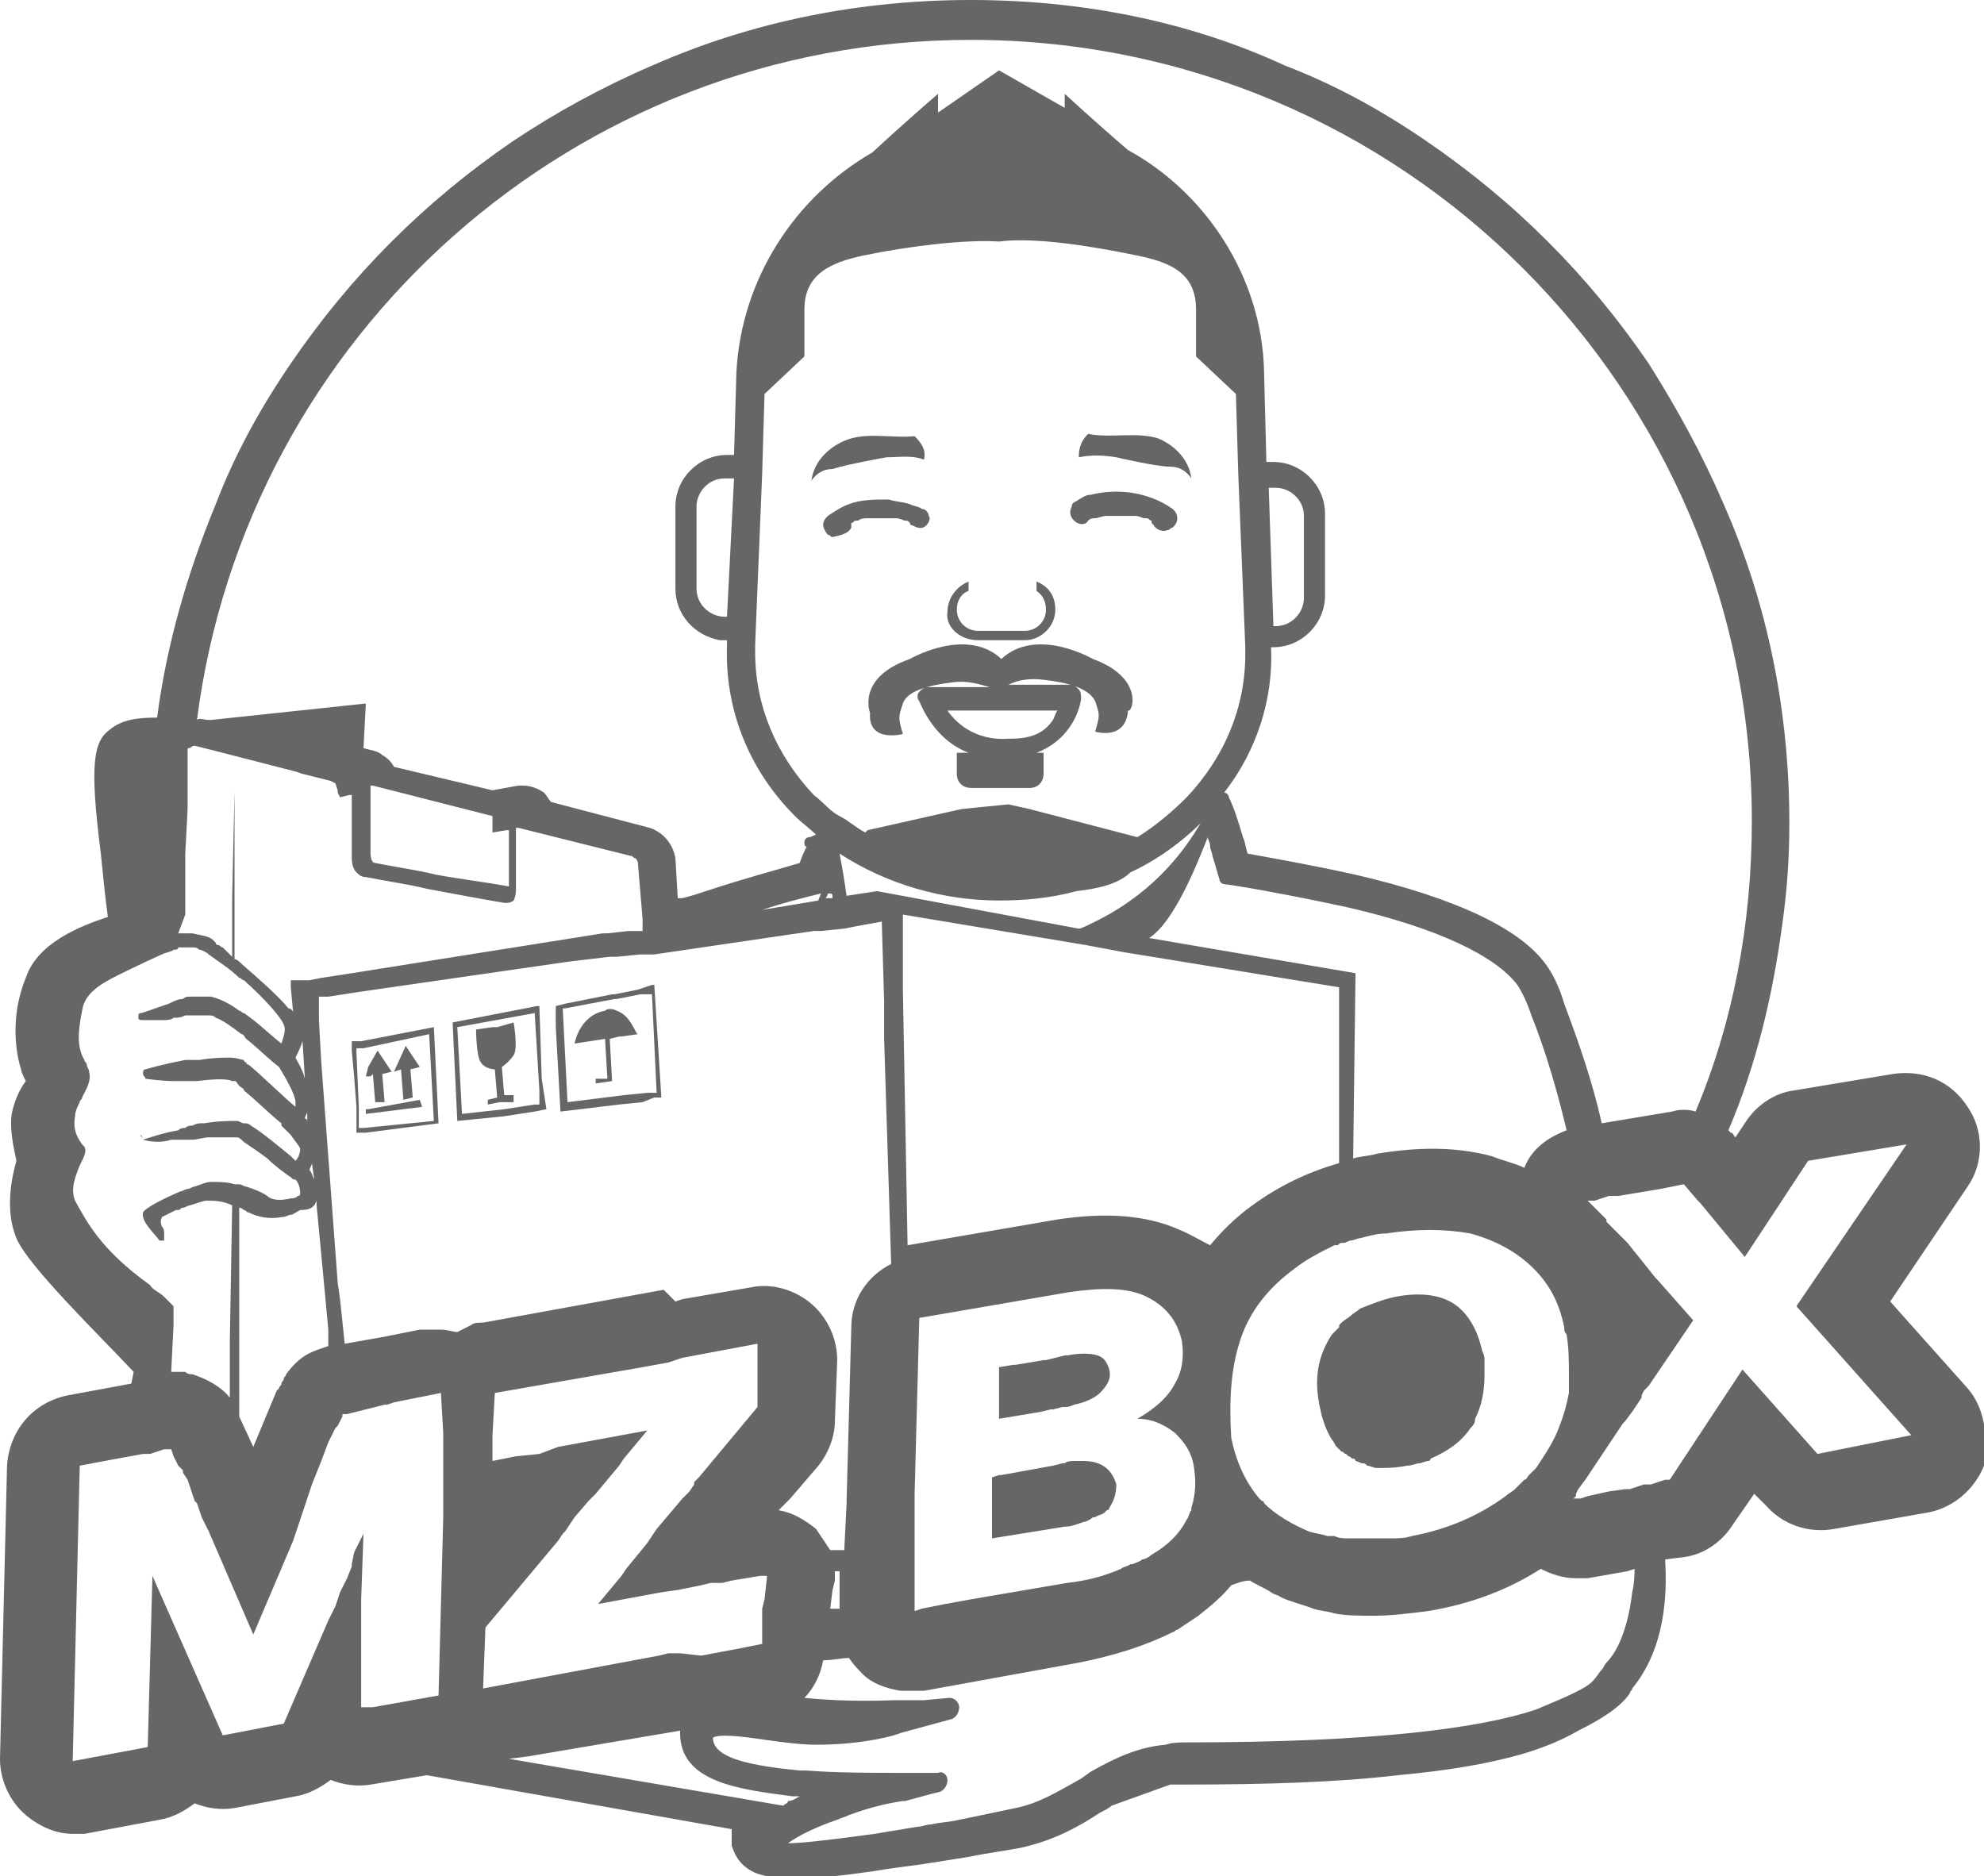
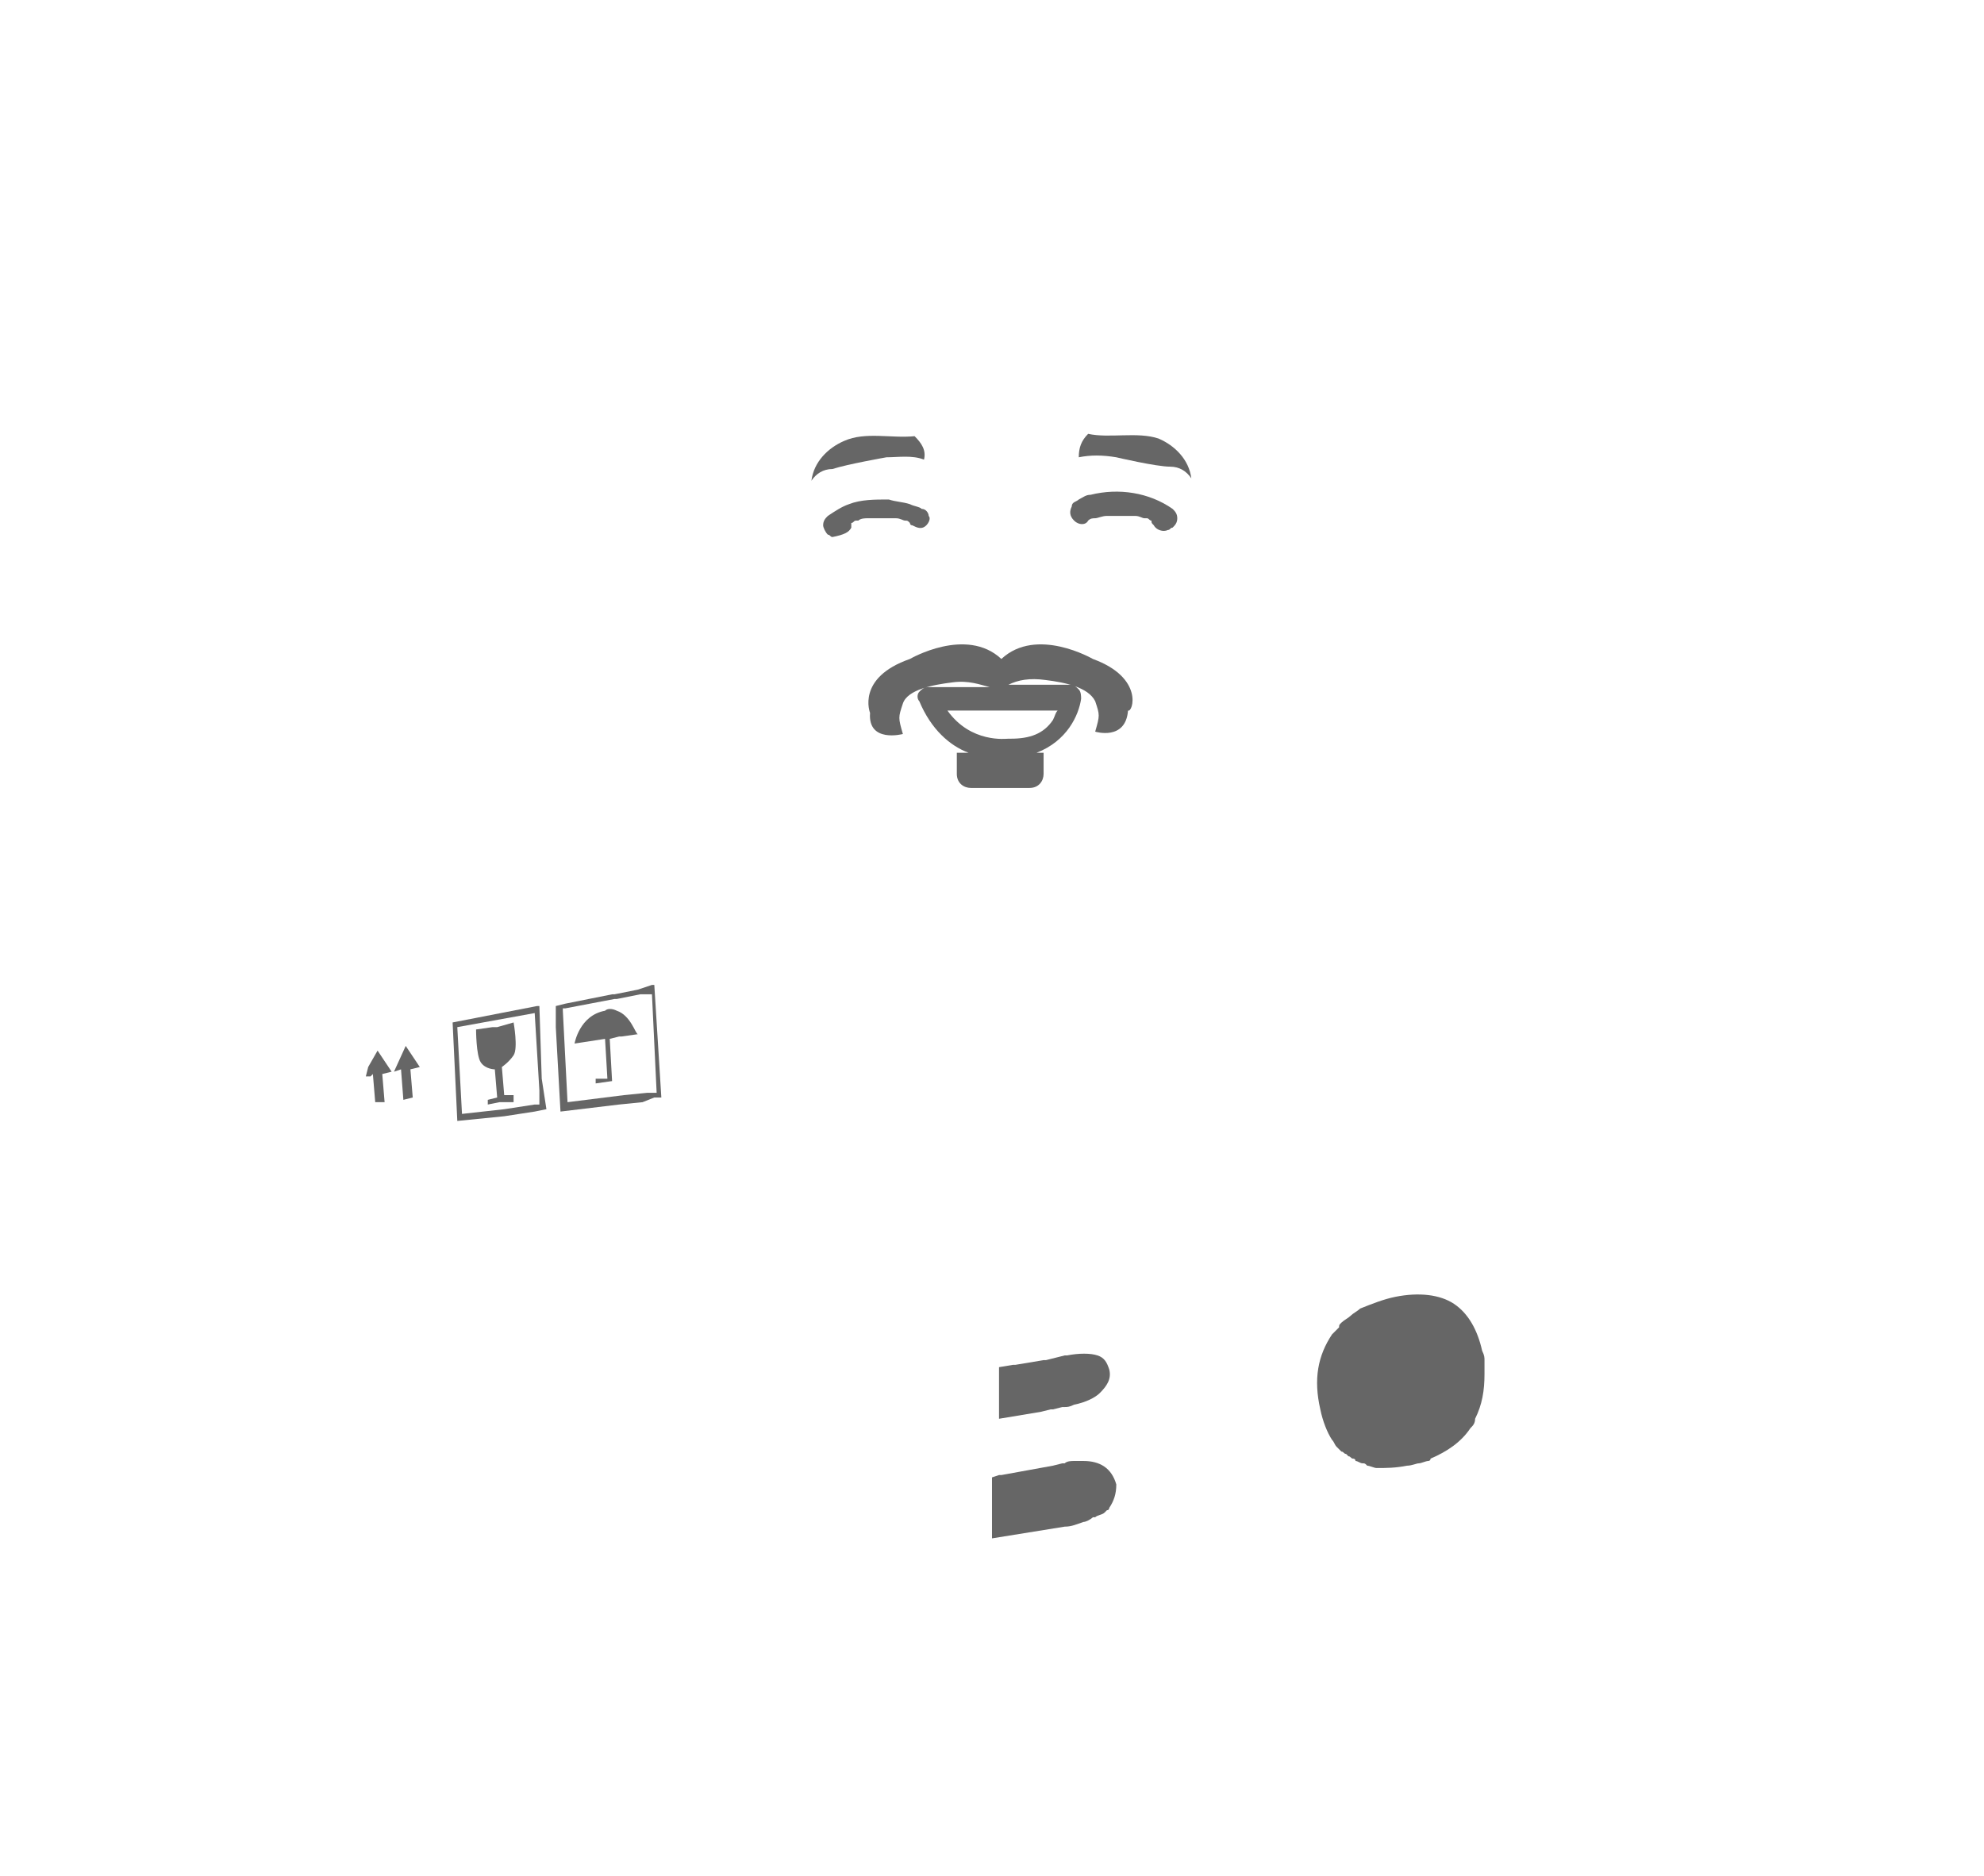
<svg xmlns="http://www.w3.org/2000/svg" version="1.1" id="레이어_1" x="0px" y="0px" width="84.6px" height="80px" viewBox="0 0 84.6 80" style="enable-background:new 0 0 84.6 80;" xml:space="preserve">
  <style type="text/css">
	.st0{fill:#666666;}
</style>
  <g>
    <polygon class="st0" points="15.9,45.8 16,47 16.4,47 16.3,45.8 16.7,45.7 16.1,44.8 15.7,45.5 15.6,45.9 15.6,45.9 15.6,45.9    15.8,45.9  " />
    <polygon class="st0" points="17.2,46.9 17.6,46.8 17.5,45.6 17.9,45.5 17.3,44.6 16.8,45.7 17.1,45.6  " />
-     <polygon class="st0" points="15.7,47.3 15.6,47.3 15.6,47.5 15.6,47.5 18,47.2 17.9,46.9  " />
    <path class="st0" d="M21.2,43.8l-0.2,0l-0.7,0.1c0,0,0,1.1,0.2,1.4c0.2,0.3,0.6,0.3,0.6,0.3l0.1,1.2l-0.4,0.1l0,0.2l0.5-0.1l0.1,0   l0.2,0l0.3,0l0-0.3l-0.2,0l-0.2,0l-0.1-1.2c0,0,0.3-0.2,0.5-0.5c0.2-0.3,0-1.4,0-1.4L21.2,43.8z" />
    <path class="st0" d="M26.3,43.1C26.3,43.1,26.3,43.1,26.3,43.1c-0.2-0.1-0.4-0.1-0.5,0c-1.1,0.2-1.3,1.4-1.3,1.4l1.3-0.2l0.1,1.7   L25.4,46l0,0.2l0.7-0.1L26,44.3l0.4-0.1l0.1,0l0.7-0.1C27.1,44.1,26.9,43.3,26.3,43.1z" />
-     <path class="st0" d="M15.4,44.4l-0.2,0l-0.1,0l-0.1,0l0,0l0,0.4l0.1,1.1l0.1,1.3l0,0.9l0,0.2l0.2,0l0.2,0l3.1-0.4l-0.2-4.1   L15.4,44.4z M15.5,48.1l-0.2,0l0,0l0-0.9l-0.1-2.3l0-0.2l0.1,0l0.2,0l2.8-0.6l0.2,3.7L15.5,48.1z" />
    <path class="st0" d="M23,42.9l-0.1,0l-3.6,0.7l0.2,4.2l2-0.2l1.3-0.2l0.5-0.1L23.1,46L23,42.9z M22.8,47.1l-1.3,0.2l-1.8,0.2   l-0.2-3.7l3.3-0.6l0,0l0.2,3.3l0,0.6L22.8,47.1z" />
    <path class="st0" d="M27.9,46.8l0.3,0l0,0L27.9,42l-0.1,0l-0.3,0.1l-0.3,0.1l-1,0.2l-0.1,0l-2,0.4l-0.4,0.1l0,0.9l0.2,3.6l2.5-0.3   l0,0l1-0.1L27.9,46.8z M26.6,46.7L26.6,46.7L24.2,47L24,43.1l0-0.1l0.1,0l2.1-0.4l0.1,0l1-0.2l0.3,0l0.2,0l0.2,4.2l-0.1,0l-0.3,0   L26.6,46.7z" />
    <path class="st0" d="M46.6,28.1c0,0-2.4-1.4-3.9,0c-1.5-1.4-3.9,0-3.9,0c-2.3,0.8-1.7,2.3-1.7,2.3c-0.1,1.3,1.4,0.9,1.4,0.9   c-0.2-0.7-0.2-0.7,0-1.3c0.2-0.6,1.3-0.8,2.1-0.9c0.7-0.1,1.2,0.1,1.6,0.2h-2.6c-0.2,0-0.3,0.1-0.4,0.2c-0.1,0.1-0.1,0.3,0,0.4   c0.5,1.2,1.3,1.9,2.1,2.2h-0.5V33c0,0.4,0.3,0.6,0.6,0.6h2.5c0.4,0,0.6-0.3,0.6-0.6v-0.9h-0.3c1.3-0.5,1.8-1.6,1.9-2.3   c0-0.1,0-0.3-0.1-0.4c-0.1-0.1-0.2-0.2-0.4-0.2h-2.6c0.4-0.2,0.9-0.3,1.6-0.2c0.8,0.1,1.8,0.3,2.1,0.9c0.2,0.6,0.2,0.6,0,1.3   c0,0,1.3,0.4,1.4-0.9C48.3,30.4,48.8,28.9,46.6,28.1z M45.1,30.3c-0.1,0.1-0.1,0.2-0.2,0.4c-0.4,0.6-1,0.8-1.8,0.8c0,0,0,0,0,0   c0,0-0.1,0-0.1,0c-0.1,0-1.6,0.2-2.6-1.2H45.1z" />
    <path class="st0" d="M47.6,19.5c0,0,1.7,0.4,2.3,0.4c0.4,0,0.7,0.2,0.9,0.5c-0.1-0.8-0.7-1.4-1.4-1.7c-0.9-0.3-2.1,0-3-0.2   c-0.3,0.3-0.4,0.6-0.4,1C46.5,19.4,47,19.4,47.6,19.5z" />
    <path class="st0" d="M37.8,19.5c0.5,0,1.1-0.1,1.6,0.1c0.1-0.4-0.1-0.7-0.4-1c-1,0.1-2.1-0.2-3,0.2c-0.7,0.3-1.3,0.9-1.4,1.7   c0.2-0.3,0.5-0.5,0.9-0.5C36.1,19.8,37.8,19.5,37.8,19.5z" />
-     <path class="st0" d="M83.9,59.2l-3.3-3.7l3.3-4.9c0.7-1,0.7-2.4,0-3.4c-0.7-1.1-1.9-1.6-3.2-1.4l-4.2,0.7c-0.8,0.1-1.6,0.6-2.1,1.4   l-0.4,0.6c-0.1-0.1-0.1-0.2-0.2-0.2c0,0-0.1-0.1-0.1-0.1c1.2-2.8,1.9-5.8,2.3-8.8c0.2-1.4,0.3-2.8,0.3-4.3c0-4.7-0.9-9.3-2.8-13.6   c-0.9-2.1-2-4.1-3.2-6c-1.3-1.9-2.7-3.6-4.3-5.2c-1.6-1.6-3.3-3-5.2-4.3c-1.9-1.3-3.9-2.4-6-3.2C50.7,0.9,46.1,0,41.4,0   c-4.7,0-9.3,0.9-13.6,2.8c-2.1,0.9-4.1,2-5.9,3.2c-1.9,1.3-3.6,2.7-5.2,4.3c-1.6,1.6-3,3.3-4.3,5.2c-1.3,1.9-2.4,3.9-3.2,6   c-1.2,2.9-2.1,6-2.5,9.1c-0.9,0-1.5,0.1-2,0.5c-0.7,0.5-0.9,1.4-0.4,5.3c0.1,1,0.2,2,0.3,2.7c-1.2,0.4-3,1.1-3.5,2.6   c-0.7,1.7-0.4,3.3-0.2,3.9c0,0.1,0.1,0.3,0.2,0.5c-0.3,0.4-0.5,0.9-0.6,1.4c-0.1,0.7,0.1,1.5,0.2,2c-0.2,0.7-0.5,2.1,0,3.3   c0.5,1.2,3.6,4.2,5,5.7L5.6,59l-2.7,0.5c-1.5,0.3-2.5,1.5-2.6,3L0,75c0,0.9,0.4,1.8,1.1,2.4c0.6,0.5,1.3,0.8,2,0.8   c0.2,0,0.4,0,0.5,0l3.2-0.6c0.6-0.1,1.1-0.4,1.5-0.7c0.5,0.2,1.1,0.3,1.7,0.2l2.6-0.5c0.6-0.1,1.1-0.4,1.5-0.7   c0.5,0.2,1.1,0.3,1.7,0.2l2.4-0.4l13,2.3c0,0.2,0,0.5,0,0.7c0.1,0.3,0.3,0.9,1.1,1.2c0.3,0.1,0.8,0.2,1.3,0.2c0.1,0,0.2,0,0.4,0   c0.8,0,1.8-0.1,3.2-0.3c0.6-0.1,1.3-0.2,2.1-0.3l1.9-0.3c1-0.2,1.8-0.3,2.3-0.4c1.4-0.3,2.5-0.9,3.4-1.5c0.2-0.1,0.4-0.2,0.5-0.3   l2.5-0.9c0.2,0,0.3,0,0.5,0c3.6,0,6.7-0.1,9.2-0.4c2.2-0.2,3.9-0.5,5.3-0.9c1-0.3,1.7-0.6,2.4-1c1-0.5,1.8-1,2.2-1.6   c0-0.1,0.1-0.1,0.1-0.2c1.4-1.7,1.5-4,1.4-5.5l0.8-0.1c0.8-0.1,1.6-0.6,2.1-1.4l0.9-1.3l0.5,0.5c0.7,0.8,1.8,1.2,2.9,1l4-0.7   c1.1-0.2,2-1,2.4-2C84.8,61.2,84.6,60,83.9,59.2z M41.4,1.7c18.4,0,33.3,14.9,33.3,33.3c0,4.4-0.8,8.6-2.4,12.4   c-0.3-0.1-0.7-0.1-1,0l-3,0.5c-0.4-1.8-1-3.5-1.6-5.1c-0.2-0.7-0.5-1.3-0.8-1.7c-1.1-1.5-3.8-2.8-8.1-3.8c-1.8-0.4-3.5-0.7-4.6-0.9   c-0.1-0.3-0.1-0.5-0.2-0.7c-0.2-0.7-0.4-1.3-0.6-1.7c0-0.1-0.1-0.2-0.2-0.2c1.4-1.8,2.1-4,2-6.2h0.1c1.2,0,2.2-1,2.2-2.2v-3.5   c0-1.2-1-2.2-2.2-2.2h-0.3c0,0,0,0,0,0l-0.1-3.9c-0.1-4-2.5-7.6-5.8-9.4C46.7,5.2,45.4,4,45.4,4v0.6L42.6,3L40,4.8V4   c0,0-1.4,1.2-2.8,2.5c-3.3,1.9-5.6,5.4-5.8,9.4l-0.1,3.5h-0.3c-1.2,0-2.2,1-2.2,2.2v3.5c0,1.1,0.8,2,1.9,2.2c0.1,0,0.2,0,0.3,0H31   l0,0.2l0,0c-0.1,2.7,0.9,5.3,2.9,7.3c0.3,0.3,0.6,0.5,0.9,0.8c-0.1,0-0.2,0.1-0.3,0.1c-0.1,0-0.2,0.1-0.2,0.2c0,0.1,0,0.2,0.1,0.2   c-0.1,0.2-0.2,0.4-0.3,0.7c-1,0.3-2.5,0.7-4,1.2c-0.3,0.1-0.6,0.2-1,0.3l-0.2,0l-0.1-1.7c-0.1-0.6-0.5-1.1-1.1-1.3l-4.2-1.1   c-0.1-0.1-0.2-0.3-0.3-0.4c-0.3-0.2-0.6-0.3-0.9-0.3c-0.1,0-0.2,0-0.2,0L21,33.7l-4.2-1c-0.1-0.2-0.3-0.4-0.5-0.5   c-0.2-0.2-0.5-0.2-0.8-0.3l0.1-1.9L9,30.7l-0.1,0c-0.2,0-0.4-0.1-0.5,0C10.5,14.3,24.5,1.7,41.4,1.7z M50.1,61.1   c0.4,0.4,0.7,0.8,0.8,1.4c0.1,0.6,0.1,1.2-0.1,1.8c0,0,0,0.1,0,0.1c-0.1,0.1-0.1,0.3-0.2,0.4c-0.3,0.6-0.8,1.1-1.5,1.5   c-0.1,0.1-0.3,0.2-0.4,0.2c0,0,0,0,0,0c-0.1,0.1-0.2,0.1-0.4,0.2c0,0-0.1,0-0.1,0c-0.1,0.1-0.3,0.1-0.4,0.2   c-0.7,0.3-1.4,0.5-2.3,0.6l-4.1,0.7l-1.1,0.2l-1,0.2l-0.3,0.1l0-0.1l0-0.4l0-1.5l0-0.4l0-0.3l0-0.2l0-0.4l0-0.5l0-1.1l0-0.1   l0.2-7.5l6.4-1.1c1.4-0.2,2.5-0.2,3.3,0.2c0.8,0.4,1.3,1,1.5,1.9c0.1,0.7,0,1.3-0.3,1.8c-0.3,0.6-0.9,1.1-1.6,1.5   C49.2,60.5,49.7,60.8,50.1,61.1z M50.2,52.4c-1.4-0.6-3.1-0.7-5.1-0.4l-6.4,1.1l-0.2-10.9l0-3.2l7.2,1.2l0.6,0.1l1.6,0.3l9.2,1.5   v7.5c-1.4,0.4-2.6,1-3.7,1.8c-0.7,0.5-1.3,1.1-1.8,1.7C51.2,52.9,50.7,52.6,50.2,52.4z M34.7,33.9c-1.6-1.7-2.5-3.8-2.5-6.1   c0-0.1,0-0.2,0-0.3l0.3-7.3l0.1-3.4l1.7-1.6v-2c0-1.5,1.1-2,2.5-2.3c1.9-0.4,4.4-0.7,5.8-0.6c1.5-0.2,4,0.2,5.9,0.6   c1.5,0.3,2.5,0.8,2.5,2.3v2l1.7,1.6l0.1,3.4l0.3,7.4c0,0.1,0,0.2,0,0.3c0,2.3-0.9,4.4-2.5,6.1c0,0,0,0,0,0   c-0.6,0.6-1.3,1.2-2.1,1.7l-4.6-1.2l-0.9-0.2L41,34.5l-4,0.9l-0.1,0.1c-0.4-0.2-0.7-0.5-1.1-0.7C35.4,34.6,35.1,34.2,34.7,33.9z    M35.5,38.3l-0.3,0c0.1-0.1,0.1-0.2,0.1-0.2C35.5,38.1,35.5,38.1,35.5,38.3z M35,38.1c0,0.1-0.1,0.2-0.1,0.3l-2.4,0.4   C33.4,38.5,34.2,38.3,35,38.1C34.9,38.1,35,38.1,35,38.1z M49,40c1.1-0.7,2.1-3.3,2.5-4.3c0,0.1,0.1,0.2,0.1,0.4   c0,0.1,0.1,0.3,0.1,0.4c0,0,0,0,0,0c0.1,0.3,0.2,0.7,0.3,1c0,0.1,0.1,0.2,0.2,0.2c0.8,0.1,3,0.5,5.3,1c3.9,0.9,6.3,2.1,7.2,3.3   c0.2,0.3,0.4,0.7,0.6,1.3c0,0,0,0,0,0c0.6,1.5,1.1,3.2,1.5,4.9c-0.8,0.3-1.5,0.8-1.8,1.6c-0.4-0.2-0.9-0.3-1.4-0.5   c-1.5-0.4-3.1-0.4-4.9-0.1c-0.3,0.1-0.7,0.1-1,0.2l0.1-7.9L49,40z M35.8,36.4c2,1.3,4.4,2,6.8,2c1.1,0,2.2-0.1,3.3-0.4   c0.9-0.1,1.8-0.3,2.3-0.8c1.1-0.5,2.2-1.3,3-2.1c0,0,0,0,0,0c-0.6,1-1.8,2.8-4.3,4.1c-0.6,0.3-0.8,0.4-0.9,0.4L37.4,38l-1.3,0.2   C36,37.5,35.9,36.9,35.8,36.4C35.8,36.4,35.8,36.4,35.8,36.4z M52.9,57.1c0.4-1.2,1.2-2.2,2.3-3c0.5-0.4,1.1-0.7,1.7-1   c0,0,0.1,0,0.1,0c0.1,0,0.1-0.1,0.2-0.1c0,0,0.1,0,0.1,0c0.1,0,0.2-0.1,0.3-0.1c0,0,0,0,0,0c0.1,0,0.3-0.1,0.4-0.1   c0.4-0.1,0.7-0.2,1.1-0.2c1.3-0.2,2.5-0.2,3.6,0c1.1,0.3,2,0.8,2.7,1.5c0.7,0.7,1.1,1.5,1.3,2.5c0,0.1,0,0.2,0.1,0.3   c0.1,0.6,0.1,1.2,0.1,1.7c0,0.1,0,0.3,0,0.4c0,0.1,0,0.3,0,0.4c0,0,0,0,0,0c-0.1,0.5-0.2,0.9-0.4,1.4c-0.2,0.6-0.6,1.2-1,1.8   c-0.1,0.1-0.2,0.2-0.3,0.3c-0.1,0.1-0.1,0.2-0.2,0.2c0,0-0.1,0.1-0.1,0.1c-0.1,0.1-0.2,0.2-0.3,0.3c-0.1,0.1-0.3,0.2-0.4,0.3   c-1.1,0.8-2.4,1.4-4,1.7c-0.3,0.1-0.6,0.1-1,0.1c-0.2,0-0.5,0-0.7,0c-0.2,0-0.4,0-0.6,0c-0.1,0-0.3,0-0.4,0c-0.2,0-0.4,0-0.6-0.1   c0,0-0.1,0-0.1,0c0,0-0.1,0-0.1,0c0,0-0.1,0-0.1,0c-0.3-0.1-0.5-0.1-0.8-0.2c0,0,0,0,0,0c-0.7-0.3-1.4-0.7-1.9-1.2   c0,0,0-0.1-0.1-0.1c0,0-0.1-0.1-0.1-0.1c-0.6-0.7-1-1.6-1.2-2.6C52.4,59.6,52.5,58.3,52.9,57.1z M54.1,20.8h0.3   c0.6,0,1.2,0.5,1.2,1.2v3.5c0,0.6-0.5,1.2-1.2,1.2h-0.1L54.1,20.8z M31.3,20.4L31,26.3h-0.1c-0.6,0-1.2-0.5-1.2-1.2v-3.5   c0-0.6,0.5-1.2,1.2-1.2H31.3z M15.8,34.9L15.8,34.9l0-0.8l0-0.2l0-0.1l0,0v-0.3l0.1,0l5.1,1.3l0,0.1l0,0.3l0,0.1l0,0.2l0.6-0.1   l0.1,0v0v0.3v0.8v0.1v1.2c-1.1-0.2-2-0.3-3.1-0.5c-0.8-0.2-1.6-0.3-2.6-0.5c-0.2,0-0.2-0.4-0.2-0.4c0,0,0,0,0,0L15.8,34.9z M7.9,39   l0-1.3l0-1.3L8,34.5l0-0.9l0-0.4l0-1.2c0,0,0,0,0,0c0-0.1,0-0.1,0.1-0.1c0,0,0,0,0,0c0.1-0.1,0.2-0.1,0.2-0.1l0.8,0.2l3.5,0.9   l0.3,0.1l1.2,0.3l0.2,0.1l0,0l0,0l0.1,0.3l0,0.1l0.1,0.2l0.4-0.1l0.1,0l0,0l0,0.3l0,0.8l0,0l0,1.5c0,0.2,0,0.5,0.2,0.7   c0.1,0.1,0.2,0.2,0.4,0.2c1,0.2,1.8,0.3,2.6,0.5c1.1,0.2,2.1,0.4,3.3,0.6c0,0,0.1,0,0.1,0c0.2,0,0.3-0.1,0.3-0.1   c0.1-0.2,0.1-0.4,0.1-0.5v-1.1v-0.1v-0.8v-0.2v-0.1v-0.3l0.1,0l4.8,1.2c0.1,0,0.1,0.1,0.2,0.1c0,0,0.1,0.1,0.1,0.2l0.2,2.4l0,0.5   l-0.2,0l-0.1,0l-0.3,0l-0.9,0.1l-0.1,0l-0.1,0l-10.7,1.7l-1.3,0.2l-0.5,0.1l-0.2,0l-0.2,0l-0.2,0l-0.2,0l0,0.3l0.1,1.1   c0-0.1-0.1-0.2-0.2-0.2c-0.4-0.5-1.2-1.2-2-1.9c-0.1-0.1-0.2-0.2-0.3-0.2l0-1.4l0-0.4l0-0.3l0-0.3l0-0.3l0-4.5l-0.1,4.6l0,0.3   l0,0.3l0,0.4l0,0.4l0,1.1c-0.1-0.1-0.3-0.3-0.4-0.4c-0.1,0-0.1-0.1-0.2-0.1c-0.1,0-0.1-0.1-0.1-0.1c0,0,0,0,0,0   c0,0-0.1-0.1-0.1-0.1c-0.2-0.2-0.5-0.2-0.9-0.3c0,0-0.1,0-0.1,0c0,0,0,0,0,0c-0.1,0-0.1,0-0.2,0c0,0-0.1,0-0.1,0c0,0,0,0-0.1,0   c0,0,0,0-0.1,0c0,0,0,0,0,0L7.9,39z M13,47.7c0-0.1,0.1-0.2,0.1-0.3l0,0.5C13.1,47.8,13.1,47.7,13,47.7z M13.3,49.6l0.1,0.7   c-0.1-0.2-0.1-0.3-0.2-0.4C13.2,49.8,13.3,49.7,13.3,49.6z M12.6,45.1c0.1-0.2,0.2-0.4,0.3-0.7l0.1,1.6   C12.9,45.6,12.7,45.3,12.6,45.1z M13.5,51.2l0,0.2l0.2,2.1l0.3,3.2l0,0.4l0,0.3c-0.3,0.1-0.6,0.2-0.8,0.3c-0.4,0.2-0.7,0.5-1,0.9   c0,0.1-0.1,0.1-0.1,0.2c0,0.1-0.1,0.1-0.1,0.2c0,0.1-0.1,0.1-0.1,0.2c0,0,0,0,0,0l-0.1,0.1l0,0l-1,2.4l-0.6-1.3l0-2.1l0-0.2l0-0.2   l0-0.2l0-0.2l0-6c0,0,0,0,0,0c0.1,0,0.2,0.1,0.2,0.1c0.1,0,0.1,0.1,0.2,0.1c0.4,0.2,0.9,0.3,1.4,0.2c0.2,0,0.3-0.1,0.4-0.1   c0.1,0,0.2-0.1,0.4-0.2C13.2,51.6,13.4,51.5,13.5,51.2z M3.2,51.2c-0.2-0.5,0-1,0.2-1.5c0.2-0.4,0.3-0.6,0.2-0.8   c0,0-0.1-0.1-0.1-0.1c-0.2-0.3-0.4-0.6-0.3-1.2c0-0.2,0.1-0.4,0.2-0.6c0-0.1,0.1-0.1,0.1-0.2c0.2-0.4,0.4-0.7,0.3-1.1   c0-0.1-0.1-0.2-0.1-0.3c0-0.1-0.1-0.1-0.1-0.2c0,0,0,0,0,0c-0.3-0.5-0.3-1.1-0.1-2.1c0.1-0.7,0.7-1.1,1.5-1.5c0,0,0,0,0,0   c0,0,0,0,0,0s1-0.5,1.9-0.9c0,0,0,0,0,0c0.2-0.1,0.4-0.1,0.5-0.2c0.1,0,0.2,0,0.2-0.1l0.1,0c0,0,0,0,0,0c0,0,0.1,0,0.2,0   c0,0,0.1,0,0.2,0c0,0,0.1,0,0.1,0c0.1,0,0.2,0,0.3,0.1c0,0,0,0,0,0c0.1,0,0.3,0.1,0.4,0.2c0.4,0.3,0.9,0.6,1.3,1   c0.1,0,0.1,0.1,0.2,0.1c0.9,0.8,1.6,1.6,1.7,1.9c0.1,0.2,0,0.5-0.1,0.8c-0.4-0.3-1-0.9-1.6-1.3c-0.1,0-0.1-0.1-0.2-0.1   c-0.4-0.3-0.8-0.5-1.2-0.6c0,0-0.1,0-0.1,0c-0.1,0-0.3,0-0.5,0c-0.1,0-0.2,0-0.3,0c-0.1,0-0.2,0-0.3,0.1c-0.2,0-0.4,0.1-0.6,0.2   c0,0,0,0,0,0c-0.6,0.2-1.1,0.4-1.2,0.4c-0.1,0-0.1,0.1-0.1,0.2c0,0.1,0.1,0.1,0.2,0.1c0,0,0.5,0,0.9,0c0.1,0,0.3,0,0.4-0.1   c0,0,0,0,0,0c0.2,0,0.3,0,0.5-0.1c0.1,0,0.2,0,0.3,0c0.1,0,0.2,0,0.3,0c0.2,0,0.3,0,0.4,0c0.1,0,0.2,0,0.3,0.1   c0.3,0.1,0.7,0.4,1.1,0.7c0.1,0,0.1,0.1,0.2,0.2c0.5,0.4,1,0.9,1.4,1.2c0.3,0.5,0.7,1.2,0.7,1.5c0,0.1,0,0.2,0,0.2   c-0.6-0.5-1.5-1.4-2-1.8c0,0-0.1,0-0.1-0.1c0,0-0.1,0-0.1-0.1c-0.1,0-0.3-0.1-0.6-0.1c-0.3,0-0.7,0-1.3,0.1c-0.1,0-0.2,0-0.3,0   c-0.1,0-0.1,0-0.2,0c0,0,0,0-0.1,0c0,0,0,0,0,0c-0.5,0.1-1,0.2-1.7,0.4c-0.1,0-0.1,0.1-0.1,0.2c0,0.1,0.1,0.1,0.1,0.2   c0,0,0.7,0.1,1.2,0.1c0.1,0,0.3,0,0.4,0c0.1,0,0.2,0,0.3,0c0,0,0,0,0,0c0,0,0,0,0.1,0c0.1,0,0.2,0,0.2,0c0.8-0.1,1.3-0.1,1.5,0   c0,0,0,0,0.1,0c0.1,0,0.1,0.1,0.2,0.2c0.1,0.1,0.2,0.1,0.2,0.2c0.5,0.4,1.2,1.1,1.6,1.4c0,0,0,0,0,0.1l0.2,0.2c0,0,0,0,0,0   c0,0,0,0,0,0c0,0,0,0,0,0c0.1,0.1,0.1,0.1,0.2,0.2c0.2,0.3,0.4,0.5,0.4,0.6c0,0.2-0.1,0.4-0.2,0.5c-0.1-0.1-0.1-0.1-0.2-0.2   c-0.5-0.4-1.2-1-1.7-1.3c-0.1-0.1-0.2-0.1-0.3-0.1c0,0,0,0,0,0c-0.1,0-0.2-0.1-0.3-0.1c-0.3,0-0.8,0-1.4,0.1c0,0-0.1,0-0.1,0   c-0.1,0-0.2,0-0.4,0.1c-0.1,0-0.2,0-0.3,0.1c-0.1,0-0.2,0-0.3,0.1c-0.6,0.1-1.2,0.3-1.5,0.4C6,48.3,6,48.4,6,48.4   c0,0.1,0.1,0.1,0.1,0.2c0,0,0.6,0.2,1.2,0c0.1,0,0.2,0,0.3,0c0.1,0,0.2,0,0.3,0c0.1,0,0.2,0,0.3,0c0.2,0,0.5-0.1,0.7-0.1   c0,0,0.1,0,0.1,0c0.5,0,0.8,0,1,0c0,0,0,0,0.1,0c0.1,0,0.2,0.1,0.3,0.2c0.3,0.2,0.6,0.4,1,0.7c0.3,0.3,0.7,0.6,1,0.8   c0.1,0.1,0.1,0.1,0.2,0.1c0,0,0,0,0,0c0.1,0.1,0.2,0.3,0.2,0.6c0,0,0,0.1-0.1,0.1c-0.1,0.1-0.2,0.1-0.3,0.1c0,0,0,0,0,0   c-0.4,0.1-0.8,0.1-1-0.1c-0.3-0.2-0.6-0.3-0.9-0.4c-0.1,0-0.2-0.1-0.3-0.1c0,0,0,0,0,0c-0.1,0-0.1,0-0.2,0c-0.3-0.1-0.7-0.1-1-0.1   c-0.2,0-0.4,0.1-0.7,0.2c-0.1,0-0.2,0.1-0.3,0.1c-0.1,0-0.2,0.1-0.3,0.1c-0.7,0.3-1.5,0.7-1.6,0.9c-0.1,0.4,0.5,0.9,0.7,1.2   c0,0,0.1,0,0.1,0c0,0,0.1,0,0.1,0C7,52.8,7,52.8,7,52.7c0-0.2,0-0.3-0.1-0.4c-0.1-0.3,0-0.3,0-0.4c0.2-0.1,0.4-0.2,0.6-0.3   c0,0,0.1,0,0.1,0c0.1,0,0.1-0.1,0.2-0.1c0.1,0,0.2-0.1,0.3-0.1c0.3-0.1,0.6-0.2,0.7-0.2c0.3,0,0.7,0,1.1,0.2l-0.1,5.8l0,0.2l0,0.2   l0,0.2l0,0.2l0,1.6c-0.4-0.5-1-0.8-1.6-1c-0.1,0-0.2,0-0.3-0.1c0,0-0.1,0-0.1,0c-0.1,0-0.1,0-0.2,0c0,0-0.1,0-0.1,0   c-0.1,0-0.1,0-0.2,0l0.1-2l0-0.2l0-0.1l0,0l0-0.2l0,0l0-0.2l0-0.1l-0.4-0.4c-0.2-0.2-0.5-0.3-0.6-0.5C4.3,53.3,3.7,52.1,3.2,51.2z    M18.9,61.1l0,0.8l0,0.4l0,0.8l0,0.3l0,0.7l0,0.3l0,0.3l-0.2,7.6l-2.8,0.5l-0.1,0l-0.2,0l0,0l-0.2,0l0-1.6l0-0.2l0-1.8l0-1l0.1-2.8   l-0.3,0.6l-0.1,0.2L15,66.7l0,0.1l-0.2,0.5l-0.3,0.6l-0.2,0.6L14,69.1l-1.9,4.4L9.5,74l-3-6.8l-0.2,7.3l-3.2,0.6l0.3-12.6l1.6-0.3   l1.1-0.2l0.2,0l0.1,0l0.3-0.1l0.3-0.1l0.1,0l0.2,0l0,0l0.1,0.3l0.1,0.2l0.1,0.2l0.1,0.1l0.1,0.1l0,0.1L8,63.1l0,0l0.1,0.3l0,0   l0.1,0.3L8.3,64l0.1,0.1l0.1,0.3l0.1,0.3l0.3,0.6l1.9,4.4l1.7-4l0.2-0.6l0.1-0.3l0.1-0.3l0.1-0.3l0.1-0.3l0,0l0.1-0.3l0,0l0.1-0.3   l0.2-0.5l0.2-0.5l0.3-0.8l0.1-0.2l0.2-0.4l0.1-0.1l0.1-0.2l0.1-0.2l0,0l0-0.1l0.1,0l0.1,0l0.4-0.1l0.4-0.1l0.4-0.1l0.4-0.1l0.1,0   l0.3-0.1l1-0.2l1-0.2L18.9,61.1z M20.1,56.5c-0.2,0.1-0.4,0.2-0.6,0.3c-0.2,0-0.4-0.1-0.7-0.1c0,0,0,0,0,0c-0.1,0-0.1,0-0.2,0   c-0.1,0-0.1,0-0.2,0l-0.1,0l-0.2,0l-0.2,0l-1.5,0.3l-1.7,0.3l-0.2-1.9l-0.1-0.7l-0.7-9.4l-0.1-1.8l0-0.3l0-0.3l0-0.4l0,0l0.2,0   l0.2,0l1.3-0.2l9-1.3l1.7-0.2l0.2,0l0.1,0l1-0.1l0.3,0l0.3,0l6.8-1l0.3,0l1-0.1l0.5-0.1l0,0l1.1-0.2l0.1,3.4l0,1.4l0,0.2l0.3,9.6   c-1,0.5-1.7,1.5-1.7,2.7l-0.2,7.4l0,0.1l-0.1,2c-0.2,0-0.4,0-0.6,0c-0.2-0.3-0.4-0.6-0.6-0.9c-0.5-0.4-1-0.7-1.6-0.8l0.4-0.4   l0.1-0.1l1.2-1.4c0.4-0.5,0.7-1.2,0.7-1.9l0.1-2.6c0-0.9-0.4-1.8-1.1-2.4c-0.7-0.6-1.7-0.9-2.6-0.7l-2.9,0.5l-0.3,0.1L28.3,55   l-1.1,0.2l0,0l-6.6,1.2C20.4,56.4,20.2,56.4,20.1,56.5z M35.8,67l0,0.8l0,0.8c-0.1,0-0.3,0-0.4,0l0.1-0.8l0.1-0.4   c0-0.1,0-0.3,0-0.4C35.7,67,35.7,67,35.8,67z M20.7,69.4l3.1-3.7l0.2-0.3l0.1-0.1l0.2-0.3l0.2-0.3l0.6-0.7l0.2-0.2l0.1-0.1l1-1.2   l0.2-0.3l1-1.2l-3.8,0.7L23,62L22,62.1l-1,0.2l0-0.8l0-0.1l0-0.2l0.1-1.8l6.3-1.1l0,0l1.1-0.2l0.3-0.1l0.3-0.1l3.2-0.6L32.3,60   l-2.5,3l-0.2,0.2l0,0.1l-0.2,0.3l-0.3,0.3L28,65.2l-0.2,0.3l0,0l-0.2,0.3l-0.9,1.1l-0.2,0.3l-1,1.2l2.7-0.5l0.7-0.1l1-0.2l0.4-0.1   l0.2,0l0.3,0l0.4-0.1l1.2-0.2l0.3,0l0,0.1l-0.1,0.9l-0.1,0.4l0,0.3l0,0.1l0,0.2l0,0.2l0,0.2l0,0.3l0,0.2l0,0l-1,0.2l-1.6,0.3   L29,70.5l-0.3,0l-0.2,0l-0.4,0.1L20.6,72L20.7,69.4z M33.4,77l-11.7-2l0.8-0.1l0,0l6.5-1.1c0,0,0,0.1,0,0.1c0,2.1,2.5,2.4,4.8,2.7   l0.3,0c-0.2,0.1-0.3,0.2-0.5,0.2C33.6,76.9,33.5,76.9,33.4,77C33.4,77,33.4,77,33.4,77z M69.6,67.9c-0.2,1.7-0.7,2.6-1.1,3   c-0.1,0.1-0.1,0.2-0.2,0.3c-0.1,0.1-0.2,0.3-0.4,0.5c-0.2,0.2-0.4,0.3-0.8,0.5c-0.4,0.2-0.9,0.4-1.6,0.7c-2.4,0.8-6.9,1.4-14.9,1.4   c-0.3,0-0.6,0-0.9,0.1c-1.2,0.1-2.2,0.6-3.1,1.1c-0.2,0.1-0.4,0.3-0.6,0.4c-0.9,0.5-1.7,1-2.7,1.2c-0.5,0.1-1.4,0.3-2.4,0.5   c-0.4,0.1-0.8,0.1-1.2,0.2c-0.2,0-0.4,0.1-0.6,0.1c-0.6,0.1-1.2,0.2-1.8,0.3c-2.2,0.3-3.2,0.4-3.7,0.4c0.4-0.3,1.2-0.7,2.1-1   c0.2-0.1,0.3-0.1,0.5-0.2c0.8-0.3,1.6-0.5,2.3-0.6c0,0,0,0,0.1,0c0,0,0,0,0,0l1.1-0.3l0.4-0.1c0.2-0.1,0.3-0.3,0.3-0.5   c0-0.2-0.2-0.4-0.4-0.3c0,0-0.1,0-0.3,0c-0.3,0-0.7,0-1.2,0c-1.2,0-2.9,0-4.1-0.1l-0.3,0c-2-0.2-3.7-0.5-3.7-1.4   c0.3-0.2,1.6,0,2.3,0.1c0.7,0.1,1.5,0.2,2.1,0.2c2,0,3.4-0.4,3.6-0.5l0,0l1.1-0.3l1.1-0.3c0.2-0.1,0.3-0.3,0.3-0.5   c0-0.2-0.2-0.4-0.4-0.4l-1.1,0.1l-1,0l-0.2,0c-0.2,0-2,0.1-3.9-0.1c0.4-0.4,0.7-1,0.8-1.6c0.4,0,0.8-0.1,1.1-0.1   c0.2,0.3,0.4,0.5,0.6,0.7c0.4,0.4,1,0.6,1.6,0.7c0.2,0,0.3,0,0.5,0c0.2,0,0.3,0,0.5,0c0,0,0,0,0,0l6.6-1.2c1.5-0.3,2.8-0.7,4-1.3   c0.1,0,0.1-0.1,0.2-0.1c0.3-0.2,0.6-0.4,0.9-0.6c0.5-0.4,1-0.8,1.4-1.3c0.3-0.1,0.5-0.2,0.8-0.2c0.3,0.2,0.6,0.3,0.9,0.5   c0.1,0.1,0.3,0.1,0.4,0.2c0.4,0.2,0.9,0.3,1.4,0.5c0.3,0.1,0.6,0.1,0.9,0.2c0.5,0.1,1.1,0.1,1.7,0.1c0.7,0,1.5-0.1,2.3-0.2h0   c1.8-0.3,3.4-0.9,4.8-1.8c0.4,0.2,0.9,0.4,1.5,0.4c0.2,0,0.4,0,0.5,0l1.7-0.3l0.3-0.1l0,0C69.7,67,69.7,67.5,69.6,67.9z M77.5,62   l-3.2-3.6l-3.1,4.7l-0.2,0l-0.3,0.1l-0.3,0.1l-0.2,0l-0.1,0l-0.3,0.1l-0.3,0.1l-0.2,0l-0.7,0.1l-0.9,0.2l-0.3,0.1l-0.1,0l-0.2,0   l0.1-0.1l0-0.1l0.1-0.2l0.3-0.4l1.6-2.4l0.1-0.1l0.3-0.4l0.2-0.3l0.2-0.3l0-0.1l0.1-0.2l0.2-0.2l1.9-2.8l-1.5-1.7l-0.1-0.1L69.4,53   l-0.1-0.1l-0.4-0.4l-0.4-0.4l0-0.1l-0.4-0.4l-0.4-0.4l0.3,0l0.3-0.1l0,0l0.3-0.1L69,51l1.8-0.3l1-0.2l0.6,0.7l0.1,0.1l1.9,2.3   l2.7-4.1l4.2-0.7l-4.7,6.9l4.9,5.5L77.5,62z" />
    <path class="st0" d="M56.8,61.4c0.1,0.1,0.1,0.2,0.2,0.3c0.1,0.1,0.1,0.1,0.2,0.2c0.1,0,0.1,0.1,0.2,0.1c0,0,0.1,0.1,0.1,0.1   c0.1,0,0.1,0.1,0.2,0.1c0,0,0.1,0,0.1,0.1c0.1,0,0.2,0.1,0.3,0.1c0.1,0,0.1,0,0.2,0.1c0.1,0,0.3,0.1,0.4,0.1c0.4,0,0.8,0,1.3-0.1   c0.2,0,0.4-0.1,0.5-0.1c0.1,0,0.3-0.1,0.4-0.1c0,0,0.1,0,0.1-0.1c0.7-0.3,1.3-0.7,1.7-1.3c0.1-0.1,0.2-0.2,0.2-0.4   c0.3-0.6,0.4-1.2,0.4-1.9c0-0.2,0-0.4,0-0.6c0-0.1,0-0.2-0.1-0.4c-0.2-0.9-0.6-1.6-1.2-2c-0.6-0.4-1.5-0.5-2.5-0.3   c-0.5,0.1-1,0.3-1.5,0.5c-0.1,0.1-0.3,0.2-0.4,0.3c-0.1,0.1-0.3,0.2-0.4,0.3c-0.1,0.1-0.1,0.1-0.1,0.2c-0.1,0.1-0.2,0.2-0.3,0.3   c0,0,0,0,0,0c-0.6,0.9-0.8,1.9-0.5,3.2C56.4,60.6,56.6,61.1,56.8,61.4z" />
    <path class="st0" d="M46.2,62.3c-0.1,0-0.3,0-0.4,0c-0.1,0-0.3,0-0.4,0.1l0,0l-0.1,0l-0.4,0.1l-2.2,0.4l-0.1,0l-0.3,0.1l0,0l0,1   l0,0.1l0,0.4l0,0.3l0,0.8l0,0l3.1-0.5c0.3,0,0.5-0.1,0.8-0.2c0.1,0,0.3-0.1,0.4-0.2c0,0,0,0,0.1,0c0.1-0.1,0.3-0.1,0.4-0.2   c0,0,0.1-0.1,0.1-0.1c0,0,0,0,0,0c0.1,0,0.1-0.1,0.1-0.1c0,0,0,0,0,0c0.2-0.3,0.3-0.6,0.3-1C47.4,62.6,46.9,62.3,46.2,62.3z" />
    <path class="st0" d="M42.6,60.5l1.8-0.3l0.4-0.1l0.1,0l0.4-0.1l0.1,0c0.1,0,0.2,0,0.4-0.1c0.5-0.1,0.9-0.3,1.1-0.5   c0.3-0.3,0.5-0.6,0.4-1c-0.1-0.3-0.2-0.5-0.5-0.6c-0.3-0.1-0.8-0.1-1.3,0l-0.1,0l-0.4,0.1l-0.4,0.1l-0.1,0l-1.2,0.2l-0.1,0   l-0.6,0.1l0,0.8l0,1.5L42.6,60.5L42.6,60.5z" />
-     <path class="st0" d="M41.7,27.3h2c0.7,0,1.3-0.6,1.3-1.3c0-0.6-0.3-1-0.8-1.2v0.4c0.3,0.2,0.4,0.5,0.4,0.8c0,0.5-0.4,0.9-0.9,0.9   h-2c-0.5,0-0.9-0.4-0.9-0.9c0-0.4,0.2-0.7,0.5-0.8v-0.4c-0.5,0.2-0.9,0.7-0.9,1.3C40.3,26.7,40.9,27.3,41.7,27.3z" />
    <path class="st0" d="M46.4,22.2C46.4,22.2,46.4,22.2,46.4,22.2C46.4,22.2,46.5,22.2,46.4,22.2c0.1-0.1,0.2-0.1,0.3-0.1   c0.1,0,0.3-0.1,0.5-0.1c0,0,0,0,0,0c0,0,0,0,0,0c0,0,0.1,0,0.1,0c0.1,0,0.2,0,0.2,0c0.2,0,0.3,0,0.5,0c0,0,0,0,0.1,0   c0,0,0.1,0,0.1,0c0.1,0,0.2,0,0.2,0c0.2,0,0.3,0.1,0.4,0.1c0,0,0.1,0,0.1,0c0,0,0,0,0,0c0,0,0,0,0,0c0.1,0,0.1,0.1,0.2,0.1   c0,0.1,0,0.1,0.1,0.2c0.1,0.2,0.4,0.3,0.6,0.2c0.1,0,0.1-0.1,0.2-0.1c0.1-0.1,0.2-0.2,0.2-0.4c0-0.2-0.1-0.3-0.2-0.4   c-1-0.7-2.3-0.9-3.5-0.6c-0.2,0-0.3,0.1-0.5,0.2c-0.1,0.1-0.3,0.1-0.3,0.3c-0.1,0.2-0.1,0.4,0.1,0.6C46,22.4,46.3,22.4,46.4,22.2z" />
    <path class="st0" d="M36.3,22.5c0-0.1,0-0.1,0-0.2c0.1,0,0.1-0.1,0.2-0.1c0,0,0,0,0,0c0,0,0,0,0,0c0,0,0.1,0,0.1,0   c0.1-0.1,0.3-0.1,0.4-0.1c0.1,0,0.2,0,0.2,0c0,0,0.1,0,0.1,0c0,0,0,0,0.1,0c0.2,0,0.3,0,0.5,0c0.1,0,0.2,0,0.2,0c0,0,0.1,0,0.1,0   c0,0,0,0,0,0c0.2,0,0.3,0.1,0.4,0.1c0.1,0,0.1,0,0.2,0.1c0,0,0,0,0,0c0,0,0,0.1,0.1,0.1c0.2,0.1,0.4,0.2,0.6,0   c0.1-0.1,0.2-0.3,0.1-0.4c0-0.1-0.1-0.3-0.3-0.3c-0.1-0.1-0.3-0.1-0.5-0.2c-0.3-0.1-0.6-0.1-0.9-0.2c-0.6,0-1.2,0-1.7,0.2   c-0.3,0.1-0.6,0.3-0.9,0.5c-0.1,0.1-0.2,0.2-0.2,0.4c0,0.1,0.1,0.3,0.2,0.4c0.1,0,0.1,0.1,0.2,0.1C36,22.8,36.2,22.7,36.3,22.5z" />
  </g>
</svg>